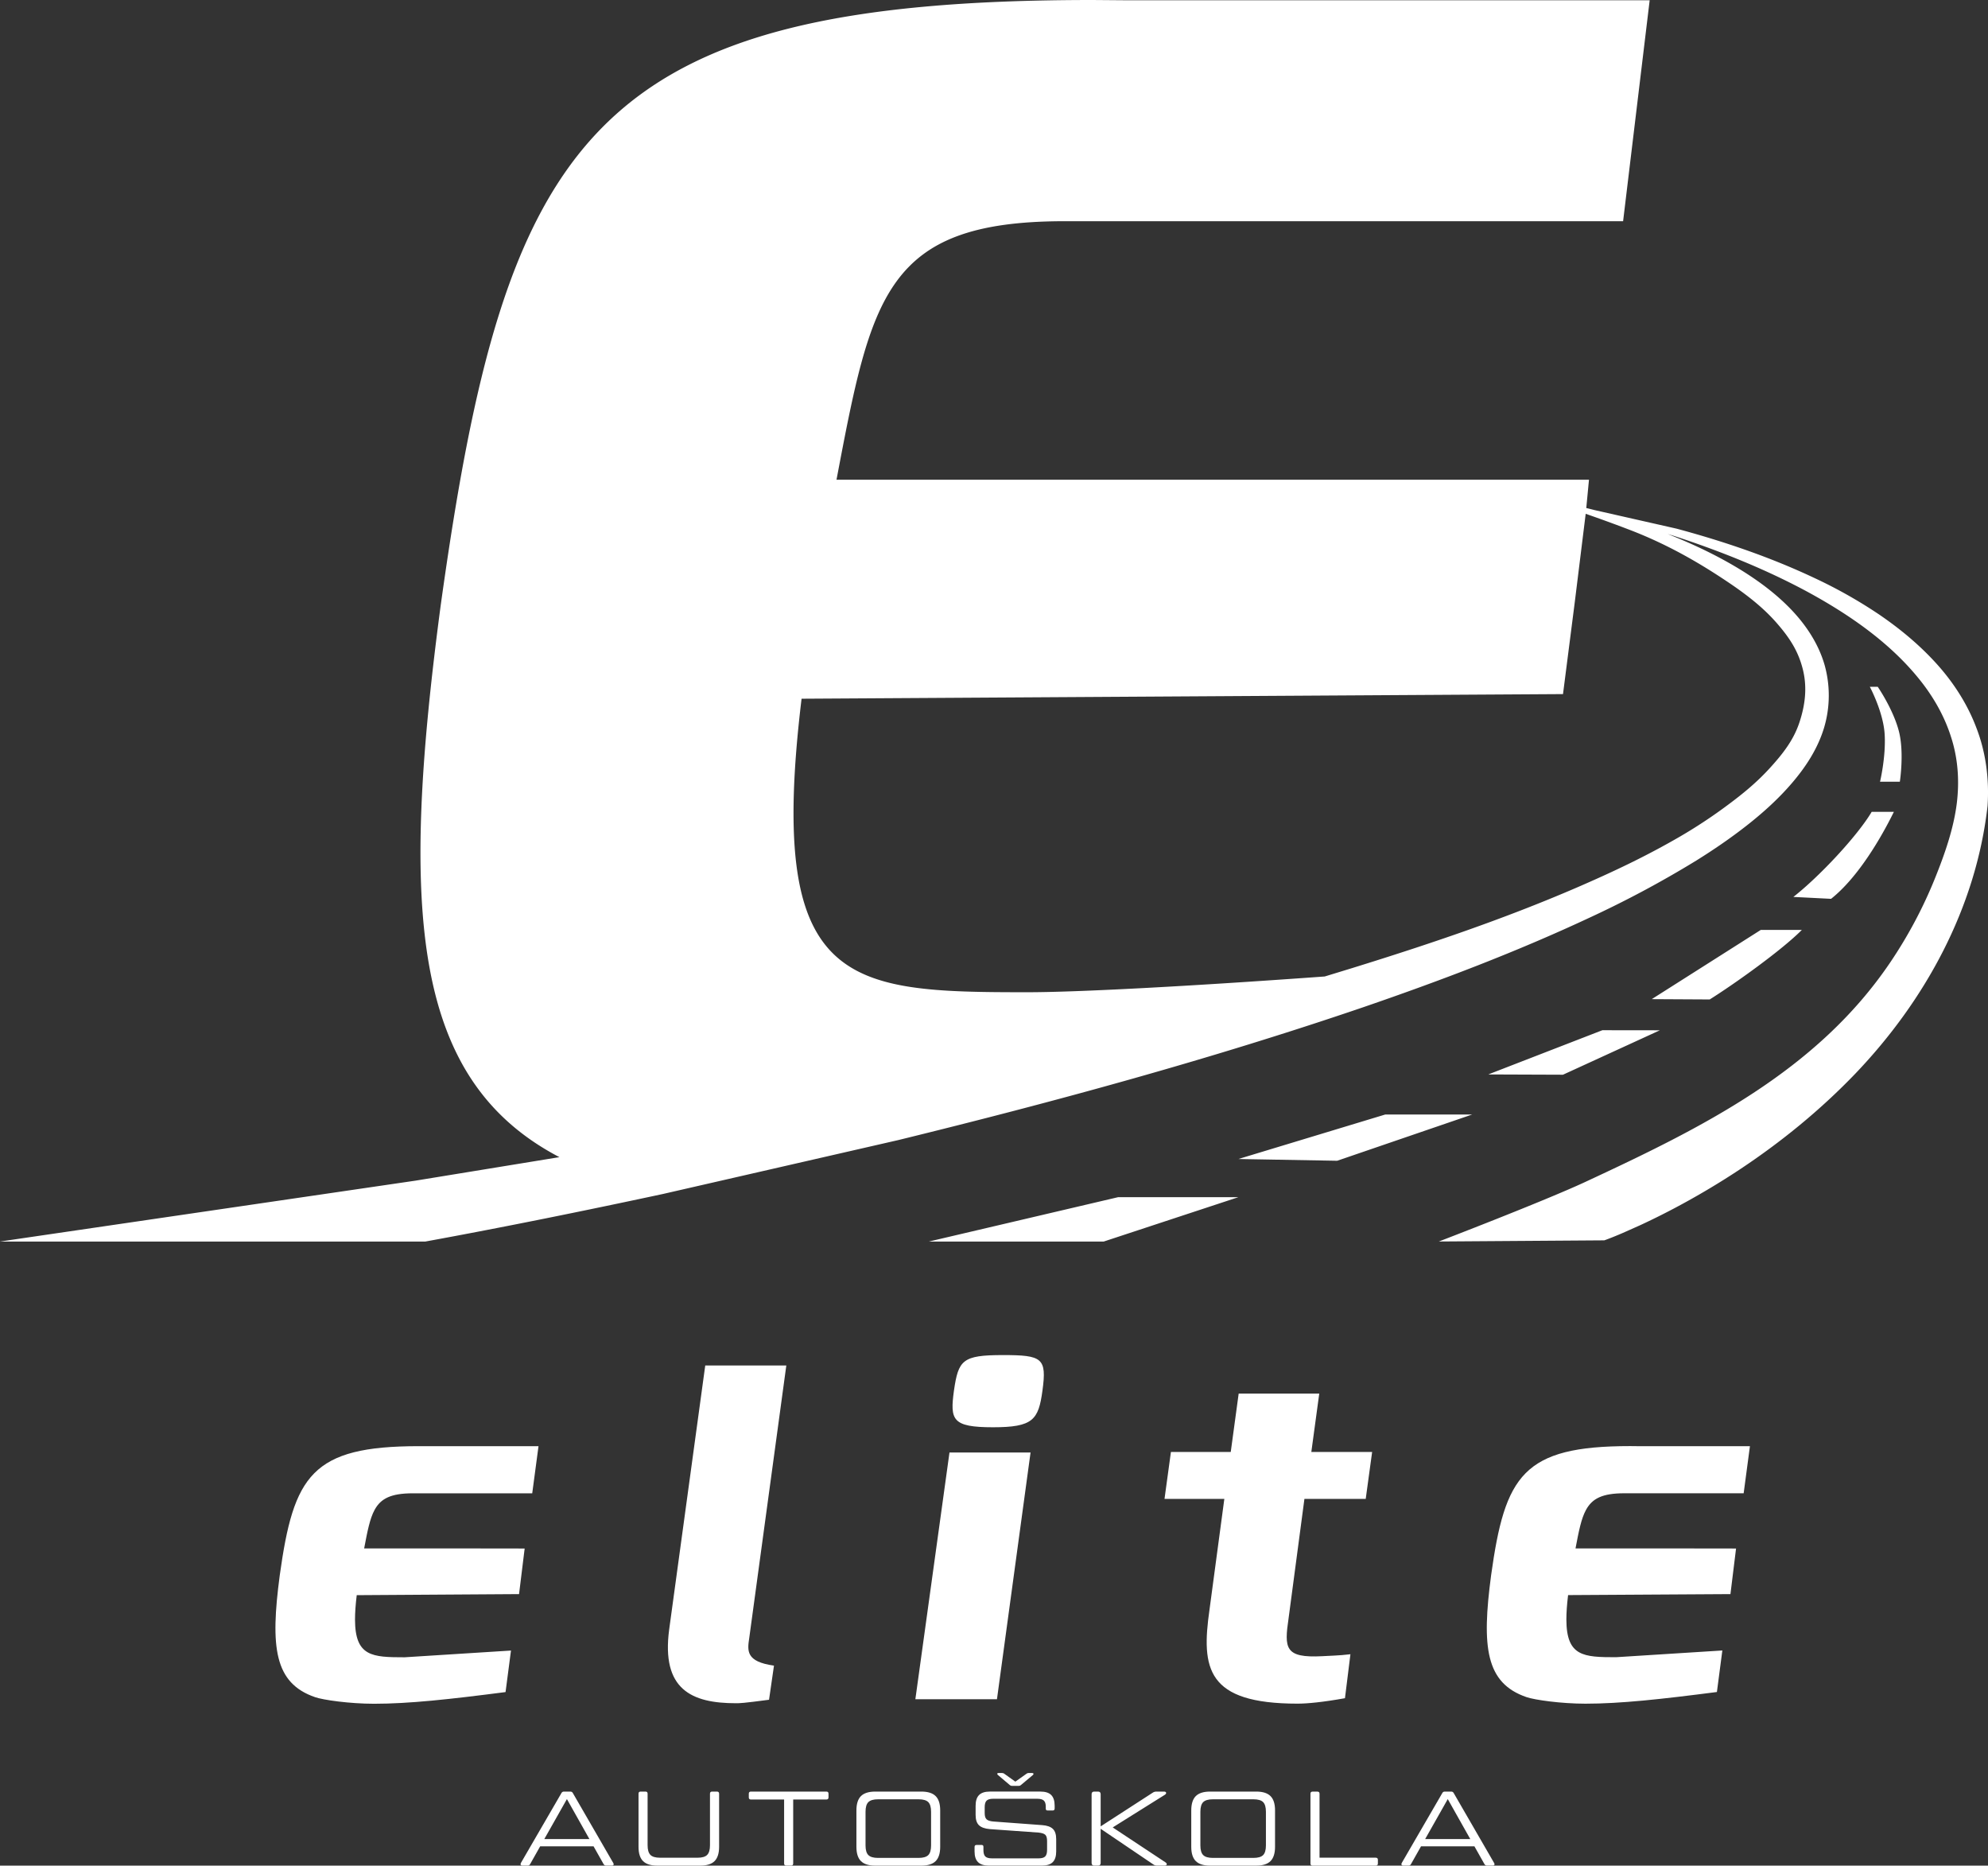
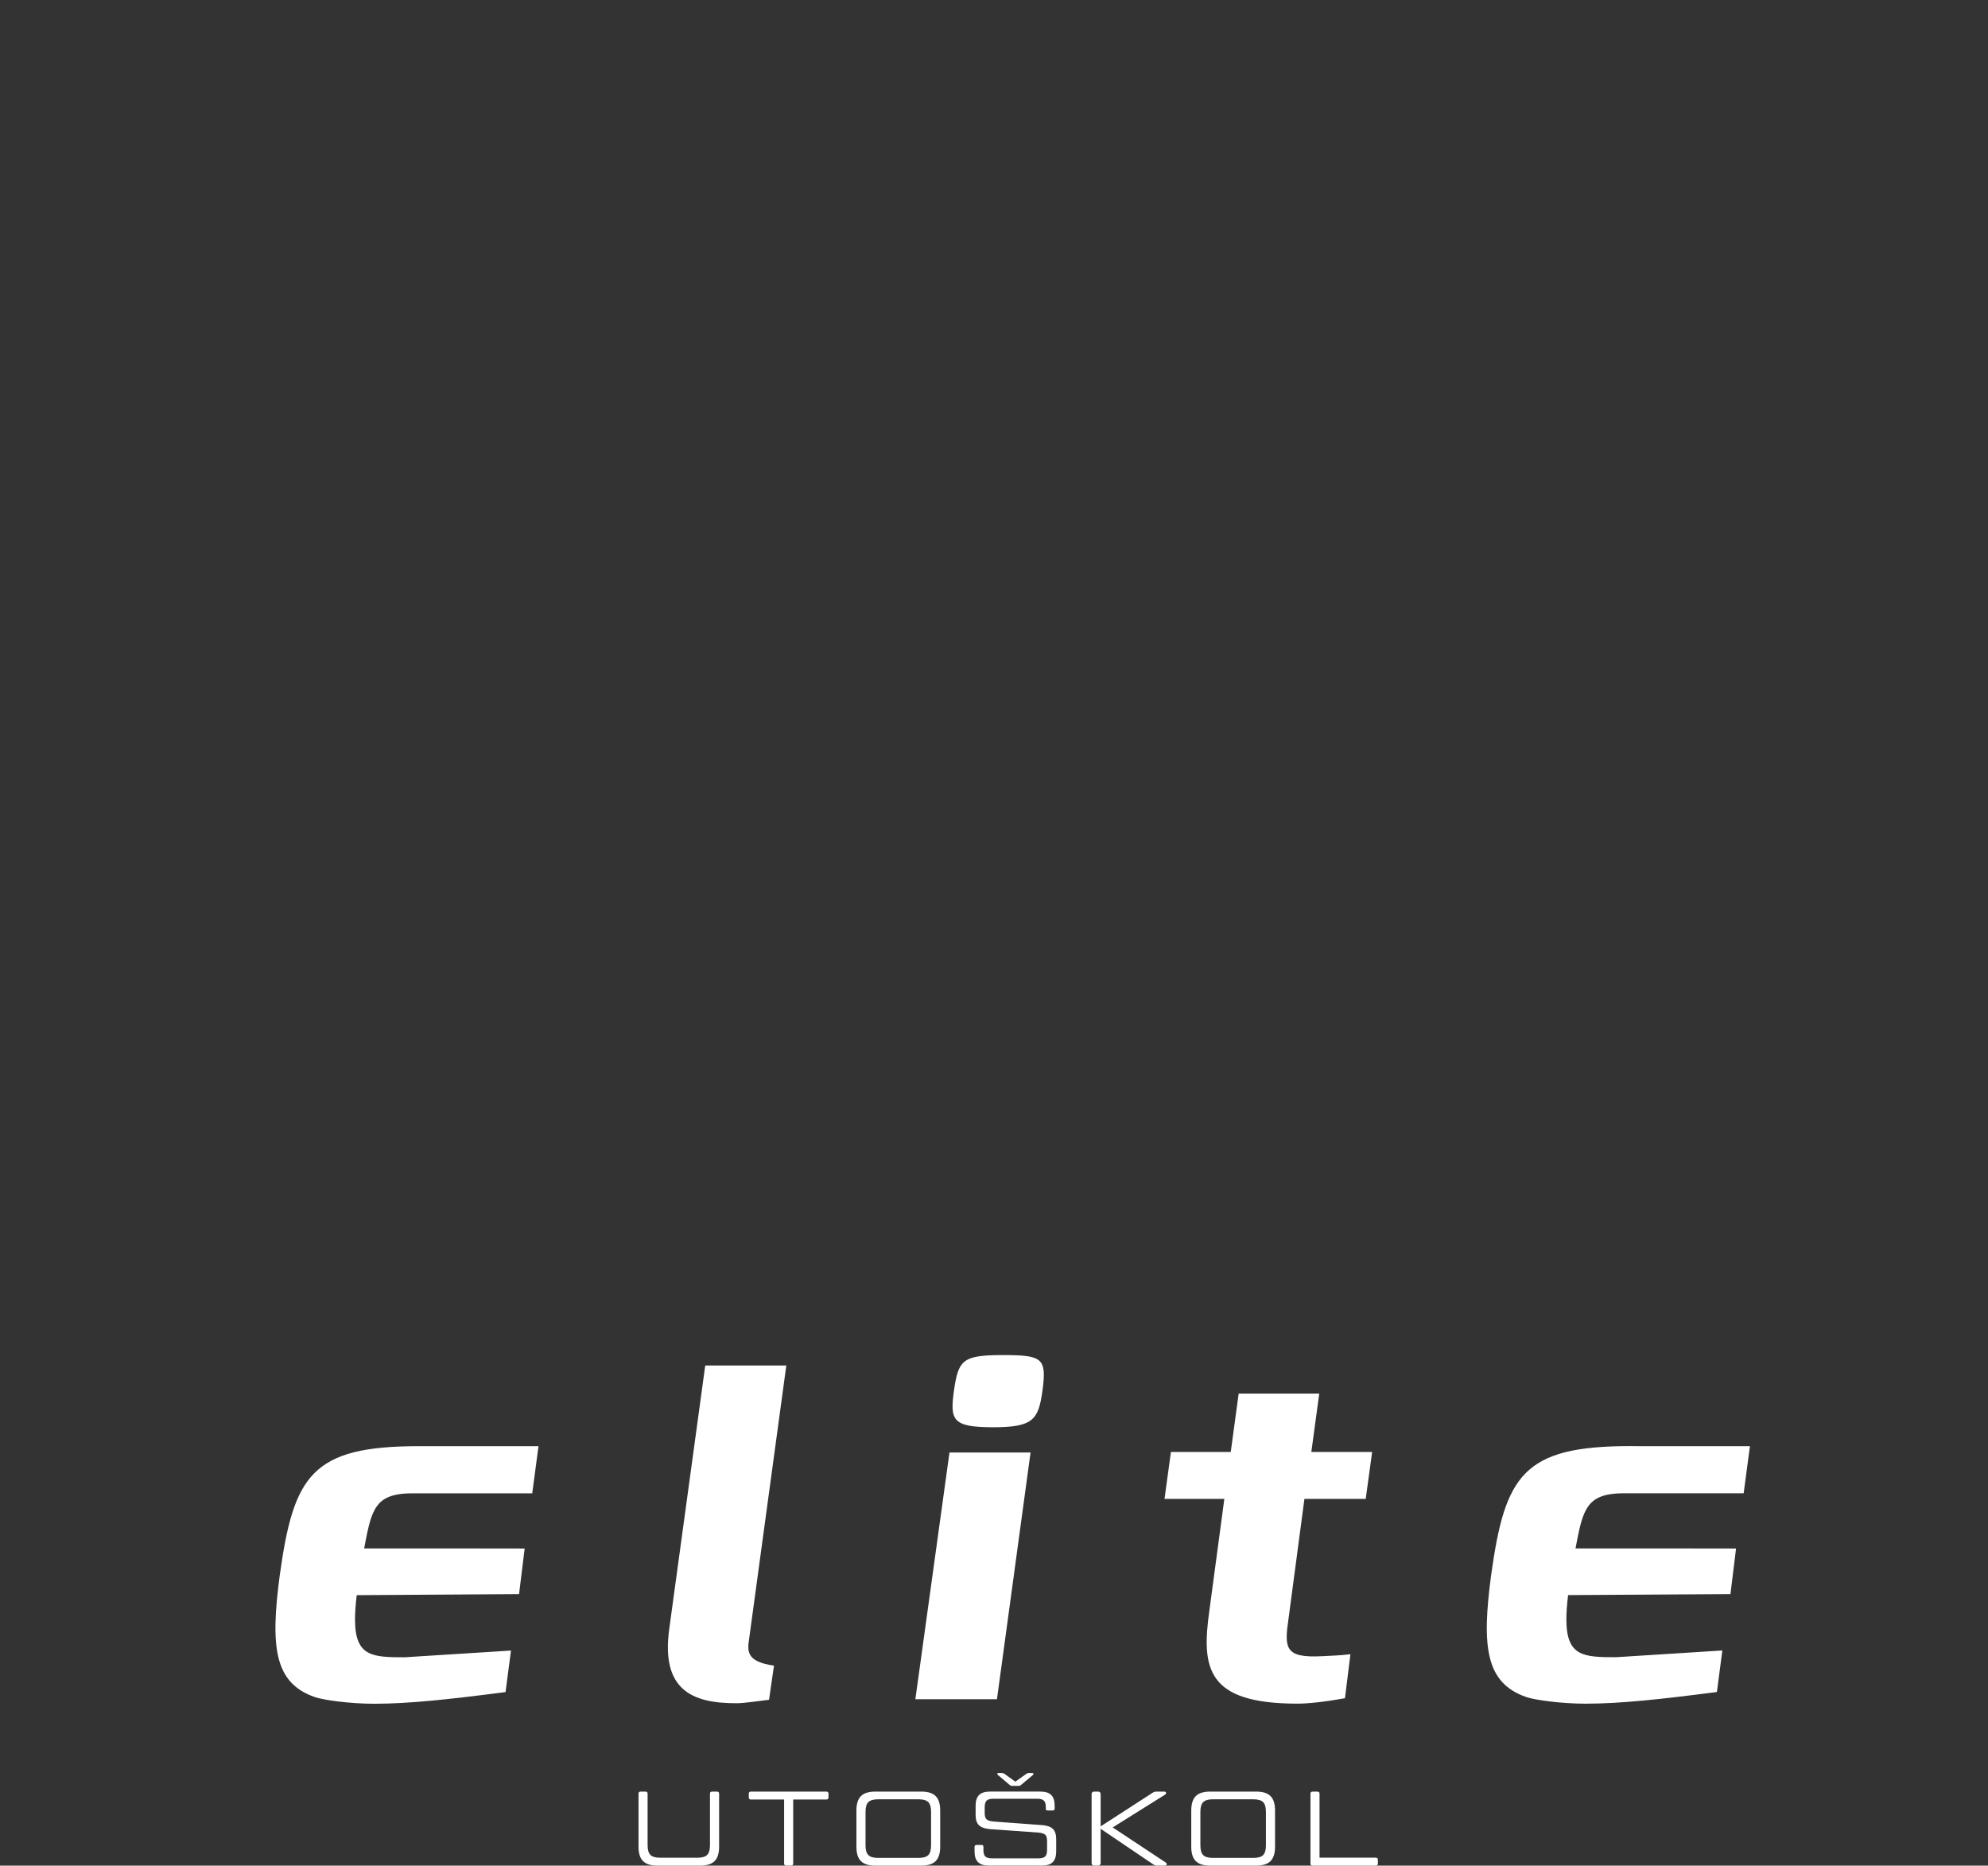
<svg xmlns="http://www.w3.org/2000/svg" xmlns:xlink="http://www.w3.org/1999/xlink" viewBox="0 0 56.693 53.19">
  <rect x="0" y="0" width="56.693" height="53.19" fill="#333333" stroke="none" />
  <g fill="#fff">
-     <path d="M56.369 20.77c-.261-.701-.672-1.329-1.159-1.864s-1.044-.993-1.629-1.391a13.64 13.64 0 0 0-1.838-1.036c-1.267-.598-2.589-1.045-3.928-1.406l-2.354-.533-.224-.056.077-.807-21.459.001c.993-5.23 1.394-7.357 6.459-7.371h0 .606v.001h15.367l.758-6.301H32.044L31.158 0C16.816 0 14.425 3.918 12.567 17.264c-1.16 8.739-.821 13.525 3.386 15.727l-4.104.67L0 35.397h12.131c2.274-.416 4.52-.873 6.77-1.355l6.721-1.539c4.464-1.094 8.906-2.303 13.265-3.79 2.177-.748 4.336-1.565 6.431-2.544a29.66 29.66 0 0 0 3.064-1.639c.494-.308.976-.637 1.437-.999s.901-.758 1.289-1.212.726-.968.907-1.561a3.22 3.22 0 0 0 .013-1.817c-.174-.589-.516-1.104-.92-1.533s-.875-.787-1.365-1.098c-.694-.437-1.432-.787-2.187-1.086.065.021.131.039.196.06 1.308.428 2.59.94 3.792 1.588 1.194.649 2.331 1.438 3.165 2.463.417.509.743 1.08.933 1.686.196.606.238 1.246.162 1.875-.091.733-.346 1.457-.621 2.14-.34.844-.77 1.651-1.279 2.404-2.103 3.109-5.394 4.722-8.698 6.259-1.19.553-4.173 1.697-4.173 1.697l4.719-.033c.2-.073.357-.138.529-.212l.498-.222a20.73 20.73 0 0 0 .968-.48 22.15 22.15 0 0 0 1.85-1.096c1.195-.791 2.314-1.703 3.311-2.741 1.988-2.078 3.441-4.718 3.772-7.631.051-.746-.043-1.512-.311-2.211zm-5.7-3.006c.363.417.609.789.741 1.309s.071 1.023-.095 1.524-.466.886-.835 1.292-.756.726-1.205 1.059a14.31 14.31 0 0 1-1.352.895c-.976.567-1.92 1.013-2.962 1.464-2.087.9-4.211 1.615-6.389 2.29l-.794.243c-3.985.288-7.089.449-8.478.449-5.18 0-7.436-.133-6.441-8.368l21.714-.132.332-2.591.315-2.549a41.22 41.22 0 0 1 1.259.459c1.065.409 2 .941 2.934 1.58.463.32.891.658 1.256 1.076zM35.316 34.132h-3.429l-5.397 1.265h4.986zm6.665-2.356h-2.479l-4.186 1.268 2.817.05zm.46-1.143l2.131.008 2.764-1.267-1.64-.002zm4.663-2.147l1.653.009c.703-.441 2.051-1.401 2.628-1.983h-1.171l-3.11 1.974zm4.038-2.914l1.076.054c.771-.611 1.429-1.744 1.791-2.48h-.633c-.411.693-1.502 1.855-2.234 2.426zm3.037-3.285s.127-.817-.023-1.422c-.158-.632-.607-1.284-.607-1.284h-.226s.385.716.423 1.353c.039.643-.132 1.353-.132 1.353h.565z" />
    <use xlink:href="#B" />
    <path d="M20.446 51.079h-.139c-.04 0-.06.02-.06.06v1.471c0 .129-.027.22-.08.274s-.145.081-.276.081h-1.067c-.131 0-.223-.027-.276-.081s-.08-.146-.08-.274v-1.471c0-.04-.02-.06-.06-.06h-.139c-.04 0-.06.02-.06.06v1.514c0 .187.043.323.13.409s.222.128.407.128h1.224c.185 0 .321-.043.407-.128s.13-.222.13-.409v-1.514c-.001-.04-.021-.06-.061-.06zm3.121 0h-2.153c-.04 0-.06.02-.06.06v.106c0 .04.02.06.06.06h.947v1.824c0 .04.02.06.06.06h.139c.04 0 .06-.02.06-.06v-1.824h.947c.04 0 .06-.02.06-.06v-.106c0-.04-.02-.06-.06-.06zm2.707 0H24.96c-.185 0-.321.043-.407.128s-.13.222-.13.409v1.037c0 .187.043.323.13.409s.222.128.407.128h1.315c.185 0 .321-.043.407-.128s.13-.222.13-.409v-1.037c0-.187-.043-.323-.13-.409s-.223-.128-.408-.128zm.278 1.535c0 .131-.027.223-.08.276s-.145.08-.276.08h-1.158c-.129 0-.22-.027-.274-.08s-.081-.145-.081-.276v-.959c0-.131.027-.223.081-.276s.146-.08.274-.08h1.158c.131 0 .223.027.276.08s.08.145.08.276v.959zm2.789-2.065c-.028 0-.049.006-.063.018l-.323.229-.32-.229c-.016-.012-.038-.018-.066-.018h-.09c-.022 0-.035.006-.039.018s.002.025.018.039l.338.286c.016.016.035.024.057.024h.205c.022 0 .041-.008.057-.024l.341-.286c.016-.014.021-.027.015-.039s-.019-.018-.039-.018h-.091zm.374 1.486l-1.393-.103c-.088-.008-.151-.029-.187-.062s-.054-.093-.054-.179v-.166c0-.088.018-.151.054-.187s.098-.054.187-.054h1.26c.088 0 .151.018.187.053s.054.093.054.173v.057c0 .034.017.051.051.051h.148c.036 0 .054-.019.054-.057v-.078c0-.139-.033-.241-.098-.306s-.167-.098-.306-.098h-1.447c-.137 0-.238.033-.304.098s-.099.167-.099.306v.262c0 .135.032.233.096.294s.167.098.308.11l1.393.099c.092.01.156.031.19.063s.051.091.051.178v.253c0 .089-.018.151-.054.187s-.099.054-.187.054h-1.333c-.088 0-.151-.018-.187-.053s-.054-.096-.054-.182v-.093c0-.036-.017-.054-.051-.054h-.145c-.038 0-.057.019-.057.057v.127c0 .139.033.241.099.306s.168.098.305.098h1.52c.139 0 .241-.033.306-.098s.098-.167.098-.306v-.347c0-.137-.032-.236-.097-.297s-.167-.096-.308-.106zm2.017.066l1.489-.932c.028-.02.039-.04.033-.06s-.027-.03-.063-.03h-.214c-.04 0-.075.011-.106.033l-1.483.959v-.917c0-.05-.025-.075-.075-.075h-.108c-.05 0-.075.025-.075.075v1.96c0 .05.025.075.075.075h.108c.05 0 .075-.025.075-.075v-.974l1.502 1.016c.03.022.065.033.106.033h.214c.034 0 .055-.01.062-.03s-.004-.04-.032-.06l-1.508-.998zm4.092-1.022h-1.315c-.185 0-.321.043-.407.128s-.13.222-.13.409v1.037c0 .187.043.323.13.409s.222.128.407.128h1.315c.185 0 .321-.043.407-.128s.13-.222.13-.409v-1.037c0-.187-.043-.323-.13-.409s-.222-.128-.407-.128zm.277 1.535c0 .131-.027.223-.08.276s-.145.08-.276.08h-1.158c-.129 0-.22-.027-.274-.08s-.081-.145-.081-.276v-.959c0-.131.027-.223.081-.276s.146-.08.274-.08h1.158c.131 0 .223.027.276.08s.08.145.08.276v.959zm3.133.35H37.63V51.14c0-.04-.02-.06-.06-.06h-.139c-.04 0-.06.02-.06.06v1.99c0 .04.02.06.06.06h1.803c.04 0 .06-.02.06-.06v-.106c0-.04-.02-.06-.06-.06z" />
    <use xlink:href="#B" x="25.12" />
    <path d="M22.072 47.488c-.804-.113-.761-.423-.705-.79l1.057-7.768h-2.312l-1.029 7.529c-.226 1.706.634 2.101 1.903 2.101.113 0 .197 0 .945-.099l.141-.973zm7.656-7.839c.127-.93 0-1.015-1.128-1.015-1.156 0-1.269.141-1.396 1.015-.113.832-.056 1.043 1.114 1.043 1.142 0 1.297-.211 1.41-1.043zm-1.297 8.797l.958-7.035h-2.312l-.973 7.035zm10.08-1.283c-.338.042-.606.042-.804.056-1.072.056-1.085-.226-.959-1.086l.451-3.398h1.748l.183-1.339h-1.734l.226-1.664h-2.298l-.226 1.664h-1.706l-.183 1.339h1.706l-.423 3.158c-.24 1.678-.084 2.679 2.51 2.679.282 0 .719-.042 1.353-.155l.156-1.254zm-23.709-1.714l.16-1.3-2.167-.003h-2.41c.092-.487.161-.847.298-1.099.177-.326.47-.47 1.079-.472h0 .129 0 2.985.302l.179-1.343h-3.226l-.189-.001c-3.058 0-3.568.835-3.964 3.681-.272 2.046-.158 3.076 1.01 3.476.227.079.985.187 1.678.187 1.001 0 2.157-.127 3.751-.333l.155-1.184-3.032.192c-.927 0-1.413-.02-1.416-1.073 0-.196.016-.426.049-.698l4.629-.03zm31.685-4.22c-3.058 0-3.568.835-3.964 3.681-.272 2.046-.158 3.076 1.01 3.476.227.079.985.187 1.678.187 1.001 0 2.157-.127 3.751-.333l.155-1.184-3.032.192c-.927 0-1.413-.02-1.416-1.073 0-.196.016-.426.049-.698l4.63-.028.16-1.3-2.167-.003H44.93c.093-.488.161-.848.3-1.1.178-.326.47-.47 1.079-.472h0 .129 0 2.985.302l.179-1.343h-3.226l-.191-.002z" />
  </g>
  <defs>
-     <path id="B" d="M16.336 51.121c-.014-.028-.038-.042-.072-.042h-.181c-.034 0-.058.014-.072.042l-1.158 1.996c-.01.02-.011.037-.003.051s.023.021.045.021h.151c.034 0 .058-.014.072-.042l.286-.507h1.523l.286.507c.016.028.04.042.072.042h.166c.022 0 .037-.007.045-.021s.006-.031-.006-.051l-1.154-1.996zm-.814 1.312l.645-1.14.642 1.14h-1.287z" />
-   </defs>
+     </defs>
</svg>